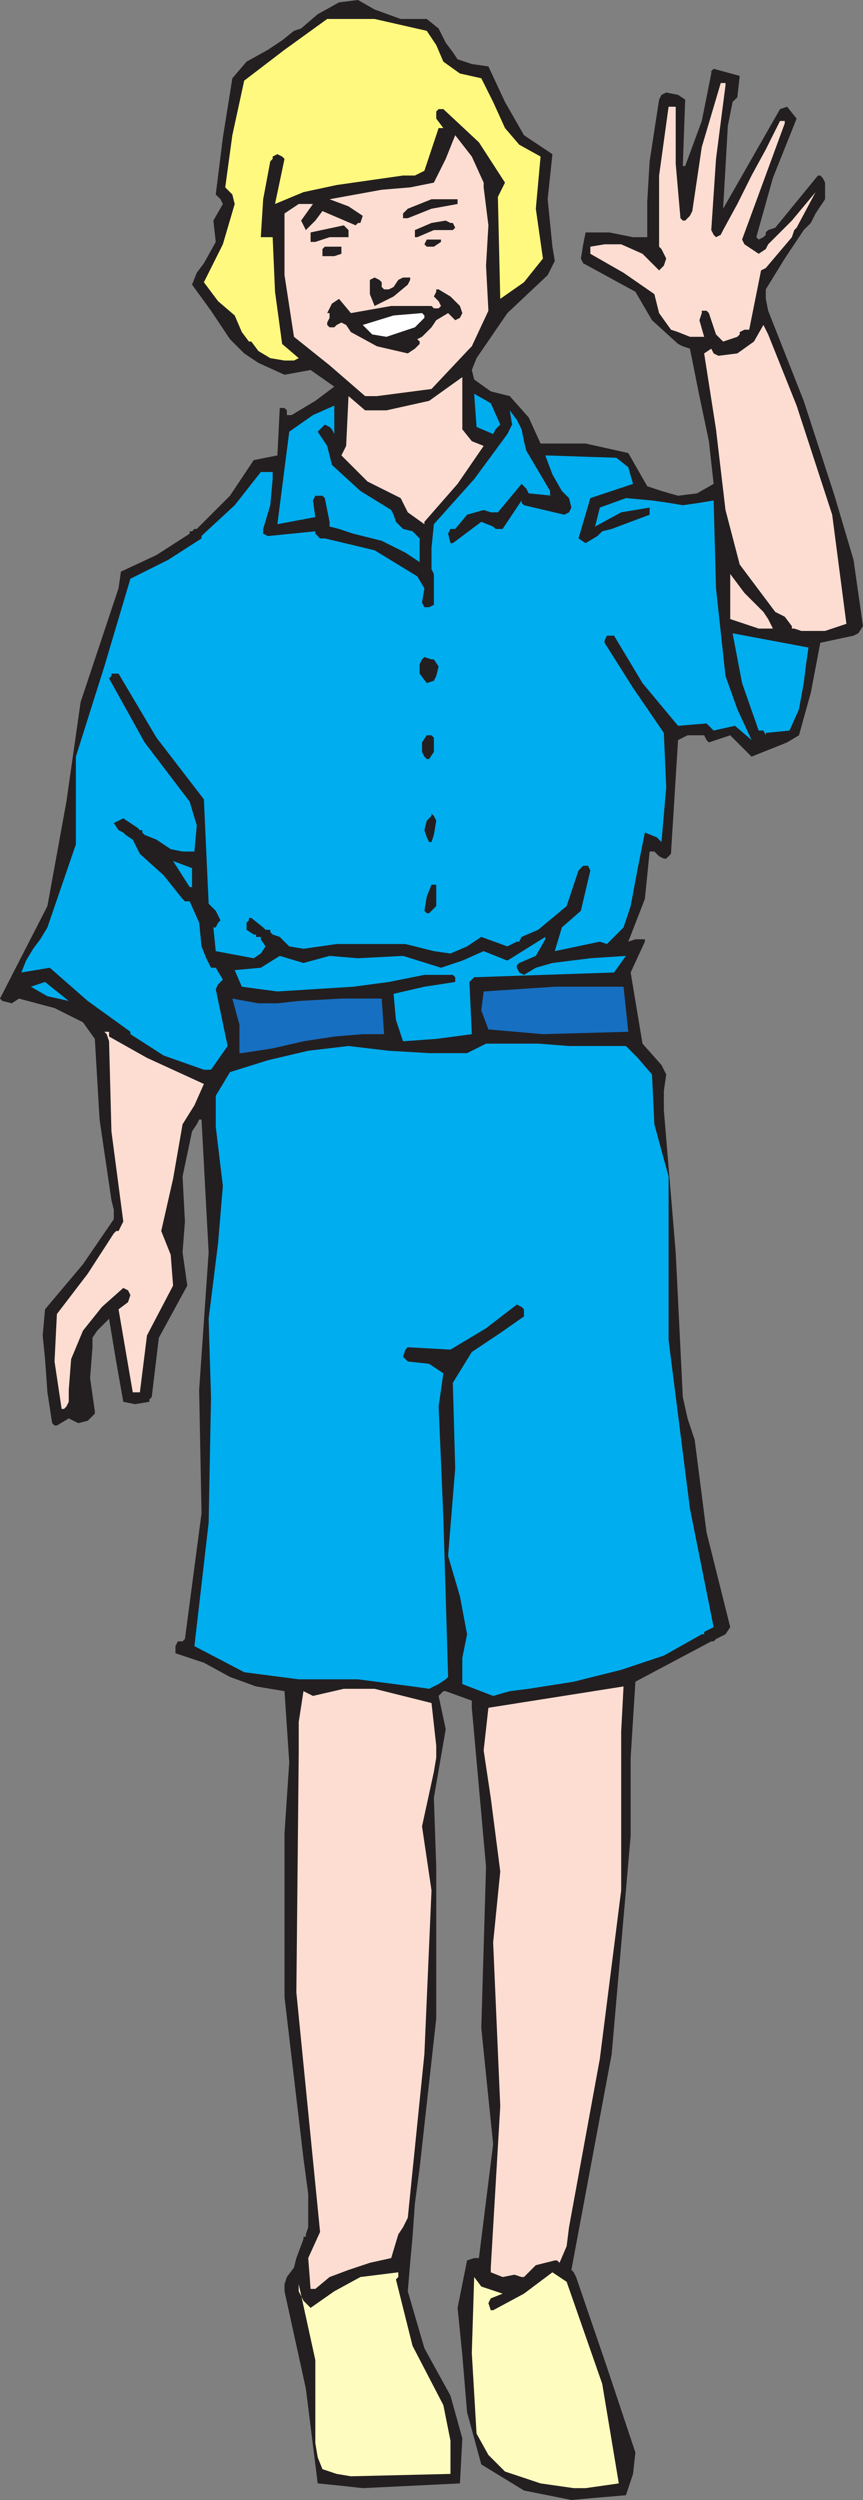
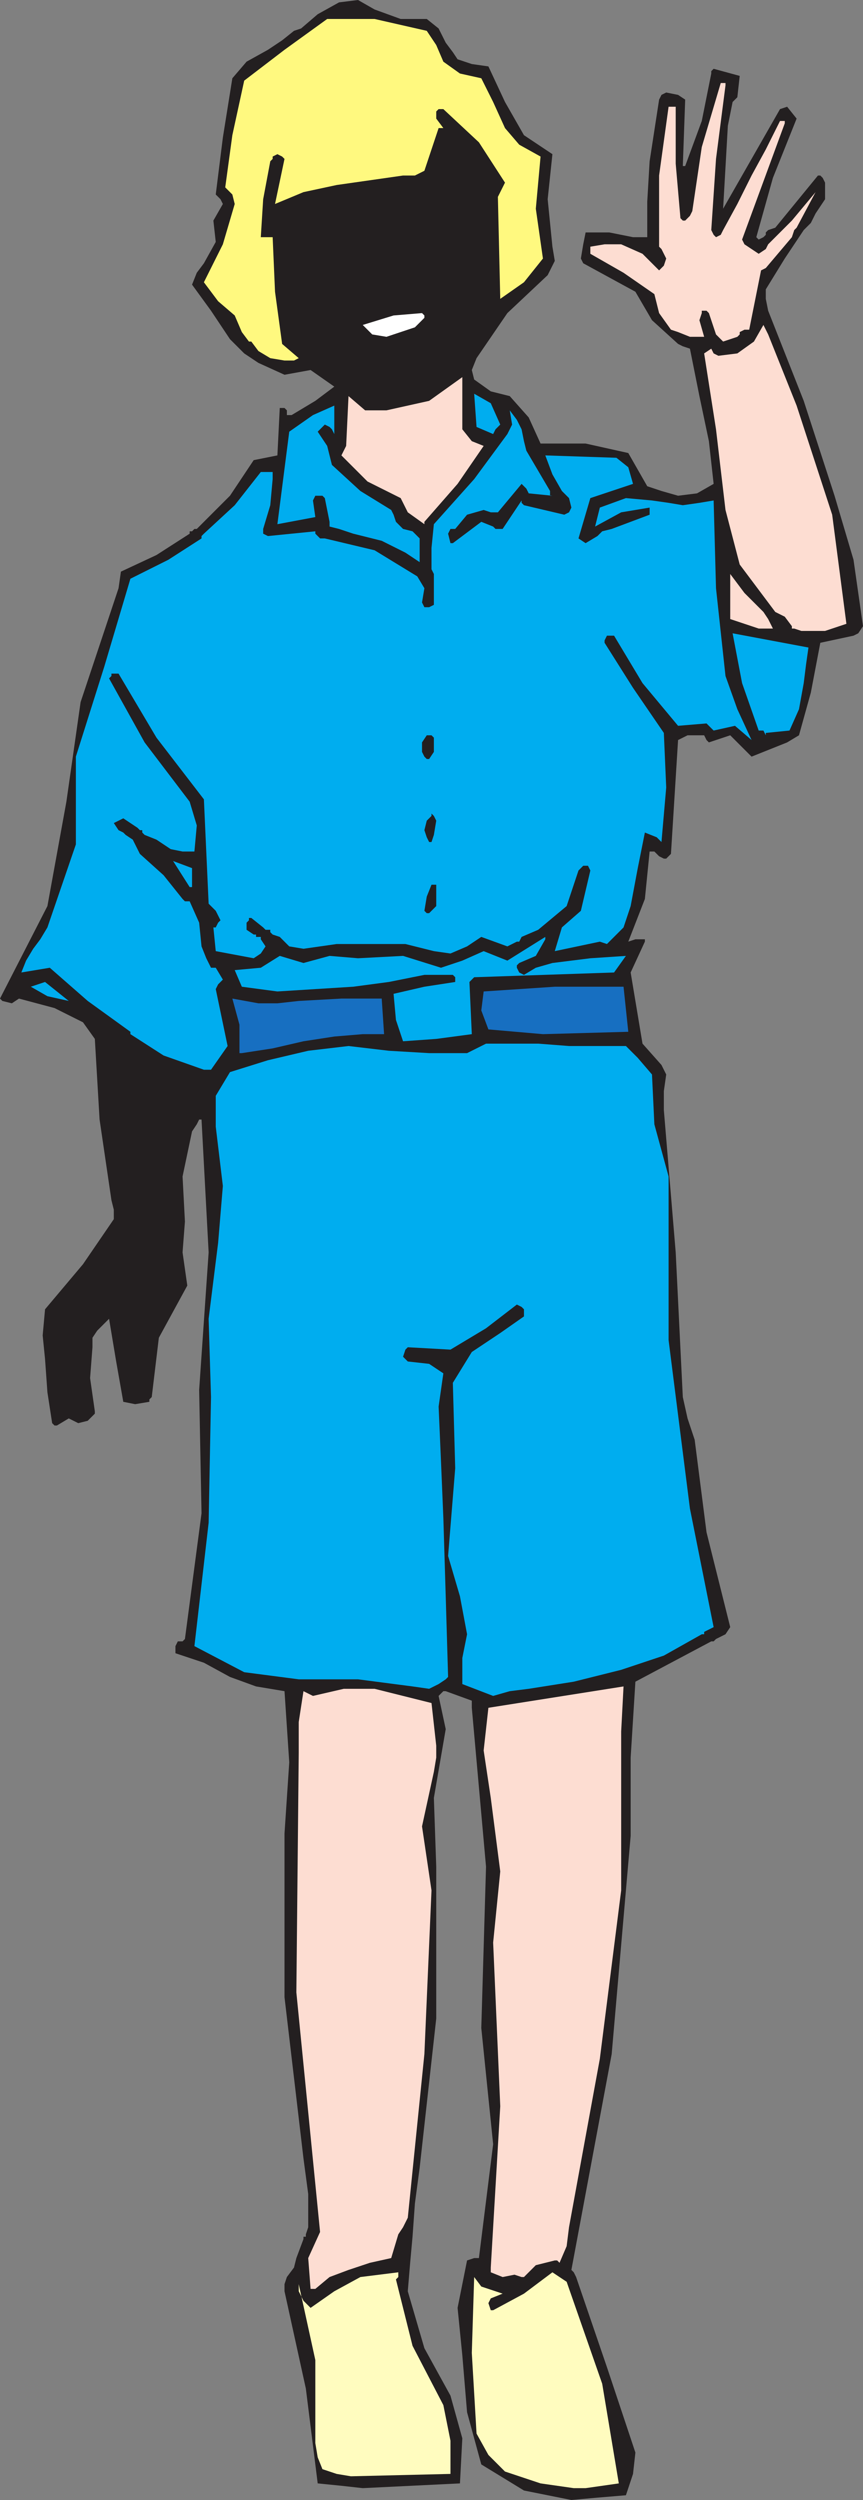
<svg xmlns="http://www.w3.org/2000/svg" width="273" height="790.5">
  <rect width="100%" height="100%" fill="#808080" stroke="none" />
  <path fill="#231f20" fill-rule="evenodd" d="m180.75 790.5 8.25-.75 9-.75 2.25-6.75.75-6.75-9-27-9.75-28.5-.75-1.5-.75-.75 12.75-68.25 6-69v-24.75l1.5-24L225 519h.75l.75-.75 3-1.5 1.5-2.25-7.5-30-3.75-29.25-2.25-6.75-1.5-6.75-2.25-45.75-3.75-45v-6l.75-5.25-1.5-3-6-6.75-3.75-22.5 4.5-9.75V297h-3l-2.25.75 5.25-13.5 1.5-15h1.5l1.5 1.5 1.5.75h.75l1.5-1.5 2.25-36 3-1.5h5.25l.75 1.5.75.75 6.75-2.25 6.75 6.75 11.25-4.5 3.75-2.25 3.75-13.5 3-15.75L270 201l1.5-.75L273 198l-3-21-6-20.25-9.75-30L243 98.25l-.75-3.75v-3l6-9.75 6-9 2.25-2.25 1.5-3 3-4.5v-5.25l-.75-1.5-.75-.75h-.75L245.25 72l-2.25.75-.75.75v.75l-.75.75-1.5.75-.75-.75 5.25-18.75L252 37.5l-3-3.75-2.25.75-18 31.5 1.5-26.25 1.5-7.5 1.5-1.5L234 24l-8.25-2.25-.75.75v.75l-3 15-5.25 14.25H216l.75-21-2.25-1.5-3.75-.75-1.5.75-.75 1.5-3 19.5-.75 12.75V75h-4.5l-7.5-1.5h-7.5l-.75 3.75-.75 4.5.75 1.5 16.5 9 5.25 9 8.25 7.5 1.5.75 2.25.75 3 15 3 14.25 1.5 13.5-5.25 3-6 .75-5.25-1.5-4.5-1.5-6-10.5-13.5-3H171l-3.75-8.25-6-6.75-6-1.5L150 120l-.75-3 1.5-3.75L160.5 99l12.75-12 2.25-4.5-.75-4.5-1.5-15 1.5-14.25-9-6-6-10.5L154.5 21l-5.25-.75-4.5-1.5-1.5-2.25-2.25-3-2.25-4.5L135 6h-8.25l-8.25-3-5.25-3-6 .75-6.75 3.75L95.25 9 93 9.75l-3.75 3-4.5 3L78 19.5l-4.5 5.25-3 18.75-2.25 18 1.5 1.5.75 1.5-3 5.25.75 6.75-3.75 6.75-2.25 3-1.5 3.75 6 8.25 6 9 4.5 4.5 4.5 3L90 118.5l8.25-1.5 7.5 5.25-6 4.5-7.5 4.5h-1.5v-1.5L90 129h-1.5l-.75 15-7.5 1.5-7.5 11.25-10.5 10.5h-.75l-.75.75H60v.75l-10.5 6.75-11.25 5.25-.75 5.25-12 36-4.5 31.5-6 33-15 29.25.75.75 3 .75 2.25-1.5 11.25 3 9 4.5L30 328.5l1.5 25.5 3.75 25.5.75 3v3l-9.75 14.25-12 14.25-.75 8.25.75 7.5.75 10.5 1.5 9.75.75.75H18l3.75-2.25 3 1.5 3-.75L30 447v-.75l-1.5-10.5.75-9.75v-3l1.5-2.25L34.5 417l2.25 13.5L39 443.25l3.75.75 4.5-.75v-.75l.75-.75L50.25 423l9-16.5-1.5-10.5.75-9.75-.75-14.25 3-14.25 1.5-2.25.75-1.5h.75L66 396l-3 43.5.75 39-5.25 39.75-.75.75h-1.5l-.75 1.5v2.25l9 3 8.25 4.5 8.25 3 9 1.5 1.5 22.5-1.5 22.5v51.75l6 51 1.5 11.25v10.5l-.75 2.25v.75H96v.75l-2.25 6-.75 3-2.25 3-.75 2.25v2.25l6.75 30.75 3.75 30 7.5.75 6.75.75 30.75-1.5.75-14.25-3.75-13.5-8.25-15-5.25-18 .75-9 .75-8.25.75-10.5 1.5-11.25 5.25-47.25v-48l-.75-21.75 3.75-21.75-2.25-10.5 1.5-1.5h.75l8.25 3V540l4.5 50.25-1.5 51L156 678l-4.5 36H150l-2.25.75-3 15 1.5 15 1.5 18 4.5 16.5 13.5 8.25 15 3" />
  <path fill="#fffcbf" fill-rule="evenodd" d="m185.25 786.75 10.5-1.5-5.25-31.5-11.25-32.25-4.5-3-9 6.75-9.75 5.25h-.75l-.75-2.25.75-1.5 3.75-1.5-6.75-2.25-2.25-3-.75 24 1.5 25.5 3.75 6.75 5.25 5.25 11.25 3.75 10.5 1.5h3.75M111 783l31.5-.75v-10.5l-2.25-11.25-9.75-18.75-5.25-21 .75-.75v-1.5l-12 1.5-8.25 4.5-7.5 5.25L96 727.5l-1.5-3v-2.25l5.25 24v26.25l.75 4.5 1.5 3.75 4.5 1.5 4.5.75" />
  <path fill="#fdddd2" fill-rule="evenodd" d="m99.75 723.75 4.5-3.75 6-2.25 6.75-2.25 6.75-1.5 2.25-7.5 1.5-2.25 1.5-3 5.25-51.75 2.25-51.75-3-20.25 3.75-17.25.75-4.5V552l-1.5-13.5-18-4.5h-9.75L99 536.25l-3-1.5-1.5 9.75v9.75L93.75 630l7.5 75.75L97.5 714l.75 9.75h1.5M165 720h.75l3.75-3.75 6-1.5h.75l.75.75 2.25-5.25.75-6 9.75-53.25 6.75-53.25V547.5l.75-14.25L154.5 540l-1.5 13.5 2.25 15 3 23.25-2.25 22.5 2.25 51.75-3 51v1.5L159 720l3.75-.75 2.25.75" />
  <path fill="#00adef" fill-rule="evenodd" d="m156 536.25 5.25-1.5 6-.75 14.25-2.25 15-3.75 13.5-4.5 12-6.75h.75V516l3-1.5-7.5-37.5-6.75-53.25V372l-4.5-16.5-.75-15.75-4.5-5.25-3.75-3.75h-18l-9.75-.75h-16.5l-6 3h-12l-12.75-.75-12.75-1.5-12.75 1.5-12.75 3-12 3.75-4.5 7.5v9.75L70.5 375 69 393l-3 24 .75 24.75L66 481.5l-4.5 39 15.75 8.25L94.5 531h18.75l17.25 2.25 5.25.75 3-1.5L141 531l.75-.75-.75-25.5-.75-24.75-.75-18-.75-17.25 1.5-10.5-4.5-3-6.75-.75-1.5-1.5.75-2.25.75-.75 13.5.75 11.25-6.75 9.75-7.5 1.5.75.75.75v2.25l-7.5 5.25-9 6-6 9.75.75 27-2.25 27.75 3.75 12.75 2.25 12-1.5 7.5v8.25l9.75 3.75" />
-   <path fill="#fdddd2" fill-rule="evenodd" d="m20.25 445.5.75-.75.75-1.5v-3.75l.75-9.75 3.75-9 6-7.5 6.75-6 1.5.75.75 1.5-.75 2.25-3 2.25 4.5 26.25h2.25l2.25-18 8.25-15.75-.75-9.75-3-7.5 3.75-16.5 3-17.25 3.75-6 3-6.75-18-8.25-12-6.75v-1.5H33l.75.75.75 2.25.75 28.5 3.75 28.5-1.5 3h-.75L36 390l-8.25 12.75L18 415.5l-.75 15 2.25 15h.75" />
  <path fill="#fff" fill-rule="evenodd" d="m26.25 443.25-.75-4.5.75 4.5" />
  <path fill="#00adef" fill-rule="evenodd" d="M64.5 338.25h2.25l5.25-7.5-3.75-18 .75-1.5 1.5-1.5-2.25-3.75h-1.5l-1.5-3-1.5-3.75-.75-7.5-3-6.75h-1.5l-.75-.75-6-7.5-7.5-6.75-2.25-4.5-2.25-1.5-.75-.75-1.5-.75-1.5-2.25 3-1.5 4.5 3 .75.75H45v.75l.75.75 3.75 1.5 4.5 3 3.75.75h3.75l.75-8.25-2.25-7.5-14.25-18.75L34.5 214.5l.75-.75V213h2.25l12 20.25 15 19.5 1.5 33 2.25 2.25 1.5 3-.75.75-.75 1.5h-.75l.75 7.5 12 2.25 2.25-1.5 1.5-2.25-1.5-2.25v-.75H81v-.75h-.75L78 294v-2.25l.75-.75v-.75h.75l3.75 3 .75.75h1.5v.75l.75.75 2.25.75 3 3 4.5.75 10.5-1.5h21.75l9 2.25 5.25.75 5.25-2.25 4.5-3 8.25 3 3-1.5h.75l.75-1.5 5.25-2.25 9-7.5 3.75-11.25 1.5-1.5h1.5l.75 1.5-3 12.75-6 5.25-2.25 7.5 14.25-3 2.25.75 5.25-5.25 2.25-6.75 2.25-12 2.25-11.25 3.75 1.5 1.5 1.5 1.5-17.25-.75-17.25-9.75-14.25-9-14.25v-.75l.75-1.5h2.25l9 15 11.25 13.5 9-.75 2.25 2.25 6.75-1.5 5.25 4.5-4.5-9.75-3.75-10.5-3-27.75-.75-27.75-4.5.75-5.25.75-4.5-.75-5.25-.75-8.25-.75-8.25 3-1.5 6 8.25-4.5 9-1.5v2.25l-12 4.5-3 .75-1.5 1.5-3.75 2.25-2.25-1.5 3.75-12.75 13.5-4.5-1.5-5.25-3.75-3-22.5-.75 2.25 6 3 5.25 2.25 2.25.75 3-.75 1.5-1.5.75-12.75-3-.75-.75v-.75l-6 9h-2.25l-.75-.75-3.75-1.5-9 6.75h-.75l-.75-3 .75-1.5h1.5l3.75-4.5 5.25-1.5 2.25.75h2.25l7.5-9 1.5 1.5.75 1.5 7.5.75H174v-1.5l-7.5-12.75-.75-3-.75-3.75-1.5-3-2.25-3 .75 4.5-1.5 3L150 151.5l-12.75 14.25-.75 7.5V180l.75 1.5v9.75l-1.5.75h-1.5l-.75-1.5.75-4.5-2.25-3.75-13.5-8.25-15.75-3.75h-1.5l-1.5-1.5V168l-15 1.5-1.5-.75v-1.5l2.25-7.5.75-8.25v-2.25H82.5l-8.25 10.5-9.75 9-.75.75v.75L53.25 177l-12 6L33 210.75l-9 28.5V267l-9 26.25-2.25 3.75-2.25 3-2.25 3.75-1.5 3.75 9-1.5 12 10.5 13.5 9.75v.75l10.5 6.75 12.75 4.5" />
  <path fill="#176fc1" fill-rule="evenodd" d="m76.5 333 9.75-1.5 9.75-2.25 9.75-1.5 9-.75h6.75l-.75-11.25H108l-13.5.75-6.75.75h-6l-8.25-1.5 2.25 8.25v9h.75" />
  <path fill="#00adef" fill-rule="evenodd" d="m127.5 329.25 10.5-.75 11.25-1.5-.75-16.5 1.5-1.5 44.25-1.5 3.75-5.25-11.25.75-12 1.5-5.25 1.5-3.75 2.25-1.5-.75-.75-1.5v-.75l.75-.75 5.25-2.25 3-5.25v-.75l-12 7.5-7.5-3-6.75 3-6.75 2.25-12-3.75-14.25.75-9-.75L96 304.5l-7.5-2.25-6 3.75-8.25.75L76.5 312l11.25 1.5 24-1.5 11.25-1.5 11.25-2.25h9l.75.75v1.5l-9.75 1.5-9.75 2.25.75 8.25 2.25 6.75" />
  <path fill="#176fc1" fill-rule="evenodd" d="m171.75 327 27-.75-1.5-14.25H175.5l-22.5 1.5-.75 6 2.25 6 17.25 1.5" />
  <path fill="#00adef" fill-rule="evenodd" d="m21.75 316.5-7.5-6-4.5 1.5 5.25 3 6.75 1.5" />
  <path fill="#231f20" fill-rule="evenodd" d="m135.75 288.75 2.25-2.25v-6.75h-1.5l-1.5 3.75-.75 4.5.75.75h.75" />
  <path fill="#00adef" fill-rule="evenodd" d="M60 280.5h.75v-6l-6-2.25L60 280.5" />
  <path fill="#231f20" fill-rule="evenodd" d="m136.5 266.25.75-2.25.75-4.5-.75-1.5-.75-.75v.75l-1.5 1.5-.75 3 .75 2.25.75 1.5h.75M135 240h.75l1.5-2.25v-4.5l-.75-.75H135l-1.5 2.25v3l.75 1.5.75.75" />
  <path fill="#00adef" fill-rule="evenodd" d="M242.25 232.5v-.75l7.5-.75 3-6.75 1.5-8.25.75-6 .75-5.25-24-4.5 3 15.75 5.25 15h1.5l.75 1.5" />
-   <path fill="#231f20" fill-rule="evenodd" d="m135 216 2.25-.75.75-1.5.75-3-1.5-2.25h-.75l-2.25-.75-.75.75-.75 1.5v3l2.25 3" />
  <path fill="#fdddd2" fill-rule="evenodd" d="M253.5 199.5h7.5l6.75-2.25-4.5-34.5-11.25-34.5-9-22.5-1.5-3-3 5.25-5.25 3.75-6 .75-1.5-.75-.75-1.5-2.25 1.5 3.75 24 3 25.5 4.5 17.25 11.25 15 3 1.5 2.25 3v.75h.75l2.25.75m-13.5-.75h4.5l-1.5-3-1.5-2.25-6-6-4.5-6v14.25l9 3" />
  <path fill="#00adef" fill-rule="evenodd" d="M132.75 177v-6.75L130.5 168l-3-.75-2.25-2.25-.75-2.25-.75-1.5-9.75-6-9-8.25-1.5-6-3-4.5 2.25-2.25 1.5.75.75.75.75 1.5v-9l-6.75 3-7.5 5.25-3.75 29.25 12-2.25-.75-5.25.75-1.5H102l.75.75 1.5 7.5v1.5l3 .75 4.5 1.5 9 2.25 7.5 3.75 4.5 3V177" />
  <path fill="#fdddd2" fill-rule="evenodd" d="m134.25 165 10.5-12 8.25-12-3.75-1.5-3-3.75v-16.5l-10.5 7.5-13.5 3h-6.75l-5.25-4.5-.75 15.75-1.5 3 8.25 8.25 10.5 5.25L129 162l5.25 3.75V165" />
  <path fill="#00adef" fill-rule="evenodd" d="m156 137.25.75-1.5 1.5-1.5-3-6.75-5.25-3 .75 10.5 5.25 2.25" />
-   <path fill="#fdddd2" fill-rule="evenodd" d="M119.25 125.25 136.5 123l12-12.75.75-.75 5.25-11.25-.75-14.25.75-12.75-1.5-12v-1.5l-3.75-8.25-5.25-6.75-3 7.5-3.75 7.5-7.5 1.5-9 .75-16.5 3 6 2.25 4.5 3-.75 2.25h-.75l-.75.75-10.5-4.5-2.25 3-3 3-1.5-3L99 64.5h-4.5l-4.5 3V87l3 19.5 11.25 9 11.25 9.75h3.75" />
  <path fill="#fff97f" fill-rule="evenodd" d="M90 114h3l1.5-.75-5.25-4.5L87 92.25 86.25 75H82.5l.75-12 2.25-12 .75-.75v-.75l1.5-.75 1.5.75.75.75-3 14.25 9-3.75 10.5-2.25 21-3h3.75l3-1.5 4.5-13.5h1.5l-2.25-3v-2.25l.75-.75h1.5L151.5 45l8.25 12.75-2.25 4.5.75 32.25 7.5-5.25 6-7.5L169.5 66l1.5-16.5-6.75-3.75-4.5-5.25-3.75-8.25-3.75-7.5-6.75-1.5-5.25-3.75-2.25-5.25-3-4.5L118.5 6h-15L90 15.75 77.25 25.5 73.5 42.75l-2.25 16.5 2.25 2.25.75 3-3.75 12.75-6 12 4.5 6 5.25 4.5L76.5 105l2.25 3h.75l2.25 3 3.75 2.25 4.5.75" />
  <path fill="#231f20" fill-rule="evenodd" d="m129 111.75 2.25-1.5 1.5-1.5V108l-.75-.75 1.5-.75 3-3 1.5-2.25 3.75-2.25 2.25 2.25 1.5-.75.75-1.5-.75-2.25-3-3-3.75-2.25H138v.75l-.75 1.5 1.5 1.5.75 1.5-.75.75h-1.5l-.75-.75h-12.75L111 99l-3.75-4.5L105 96l-1.5 3h.75v1.5l-.75 1.5v.75l.75.75h1.5l.75-.75 1.5-.75 1.5.75L111 105l8.25 4.5 9.75 2.25" />
  <path fill="#fdddd2" fill-rule="evenodd" d="m228.75 108 4.5-1.5.75-.75V105l1.5-.75h1.5l3.75-18.75 1.5-.75L250.5 75l.75-2.25.75-.75 6-11.25-7.5 9-7.5 7.5-.75 1.5-2.25 1.5-4.5-3-.75-1.5L248.25 39v-.75h-1.5l-4.5 9-4.5 8.25-4.5 9-4.5 8.25-.75 1.5-1.5.75-.75-.75-.75-1.5 1.5-22.5 3-23.25v-.75H228l-6 20.25-3 20.25-.75 1.5-1.5 1.5H216l-.75-.75-1.5-17.25v-18h-2.25l-3 21.75V78l.75.75 1.5 3L210 84l-1.5 1.5-5.25-5.25-6.75-3h-5.25l-4.5.75v2.25l10.5 6L207 93l1.5 6 3.75 5.25 2.25.75 3.75 1.5h4.5l-1.5-5.25L222 99v-.75h1.5l.75.75 2.25 6.75 2.25 2.25" />
  <path fill="#fff" fill-rule="evenodd" d="m122.25 106.5 9-3 3-3v-.75l-.75-.75-9 .75-9.75 3 3 3 4.5.75" />
  <path fill="#231f20" fill-rule="evenodd" d="m118.5 96.75 6-3L129 90l.75-1.5v-.75h-2.25l-1.5.75-1.5 2.25-1.5.75h-1.5l-.75-.75v-1.5l-.75-.75-1.5-.75-1.5.75V93l1.5 3.75M102.75 81h3l2.25-.75V78h-5.25l-.75.75V81h.75m33-3h1.5l2.25-1.5v-.75H135l-.75 1.5.75.75h.75m-36-1.5 4.5-1.5h6v-2.25l-1.5-1.5-10.5 2.25v3h1.5M132 75l5.25-2.25h6L144 72l-.75-1.5h-.75l-1.5-.75-4.5.75-5.25 2.25V75h.75m-3.75-6h.75l7.5-3 8.25-1.5V63h-8.25l-7.5 3-1.5 1.5V69h.75" />
</svg>